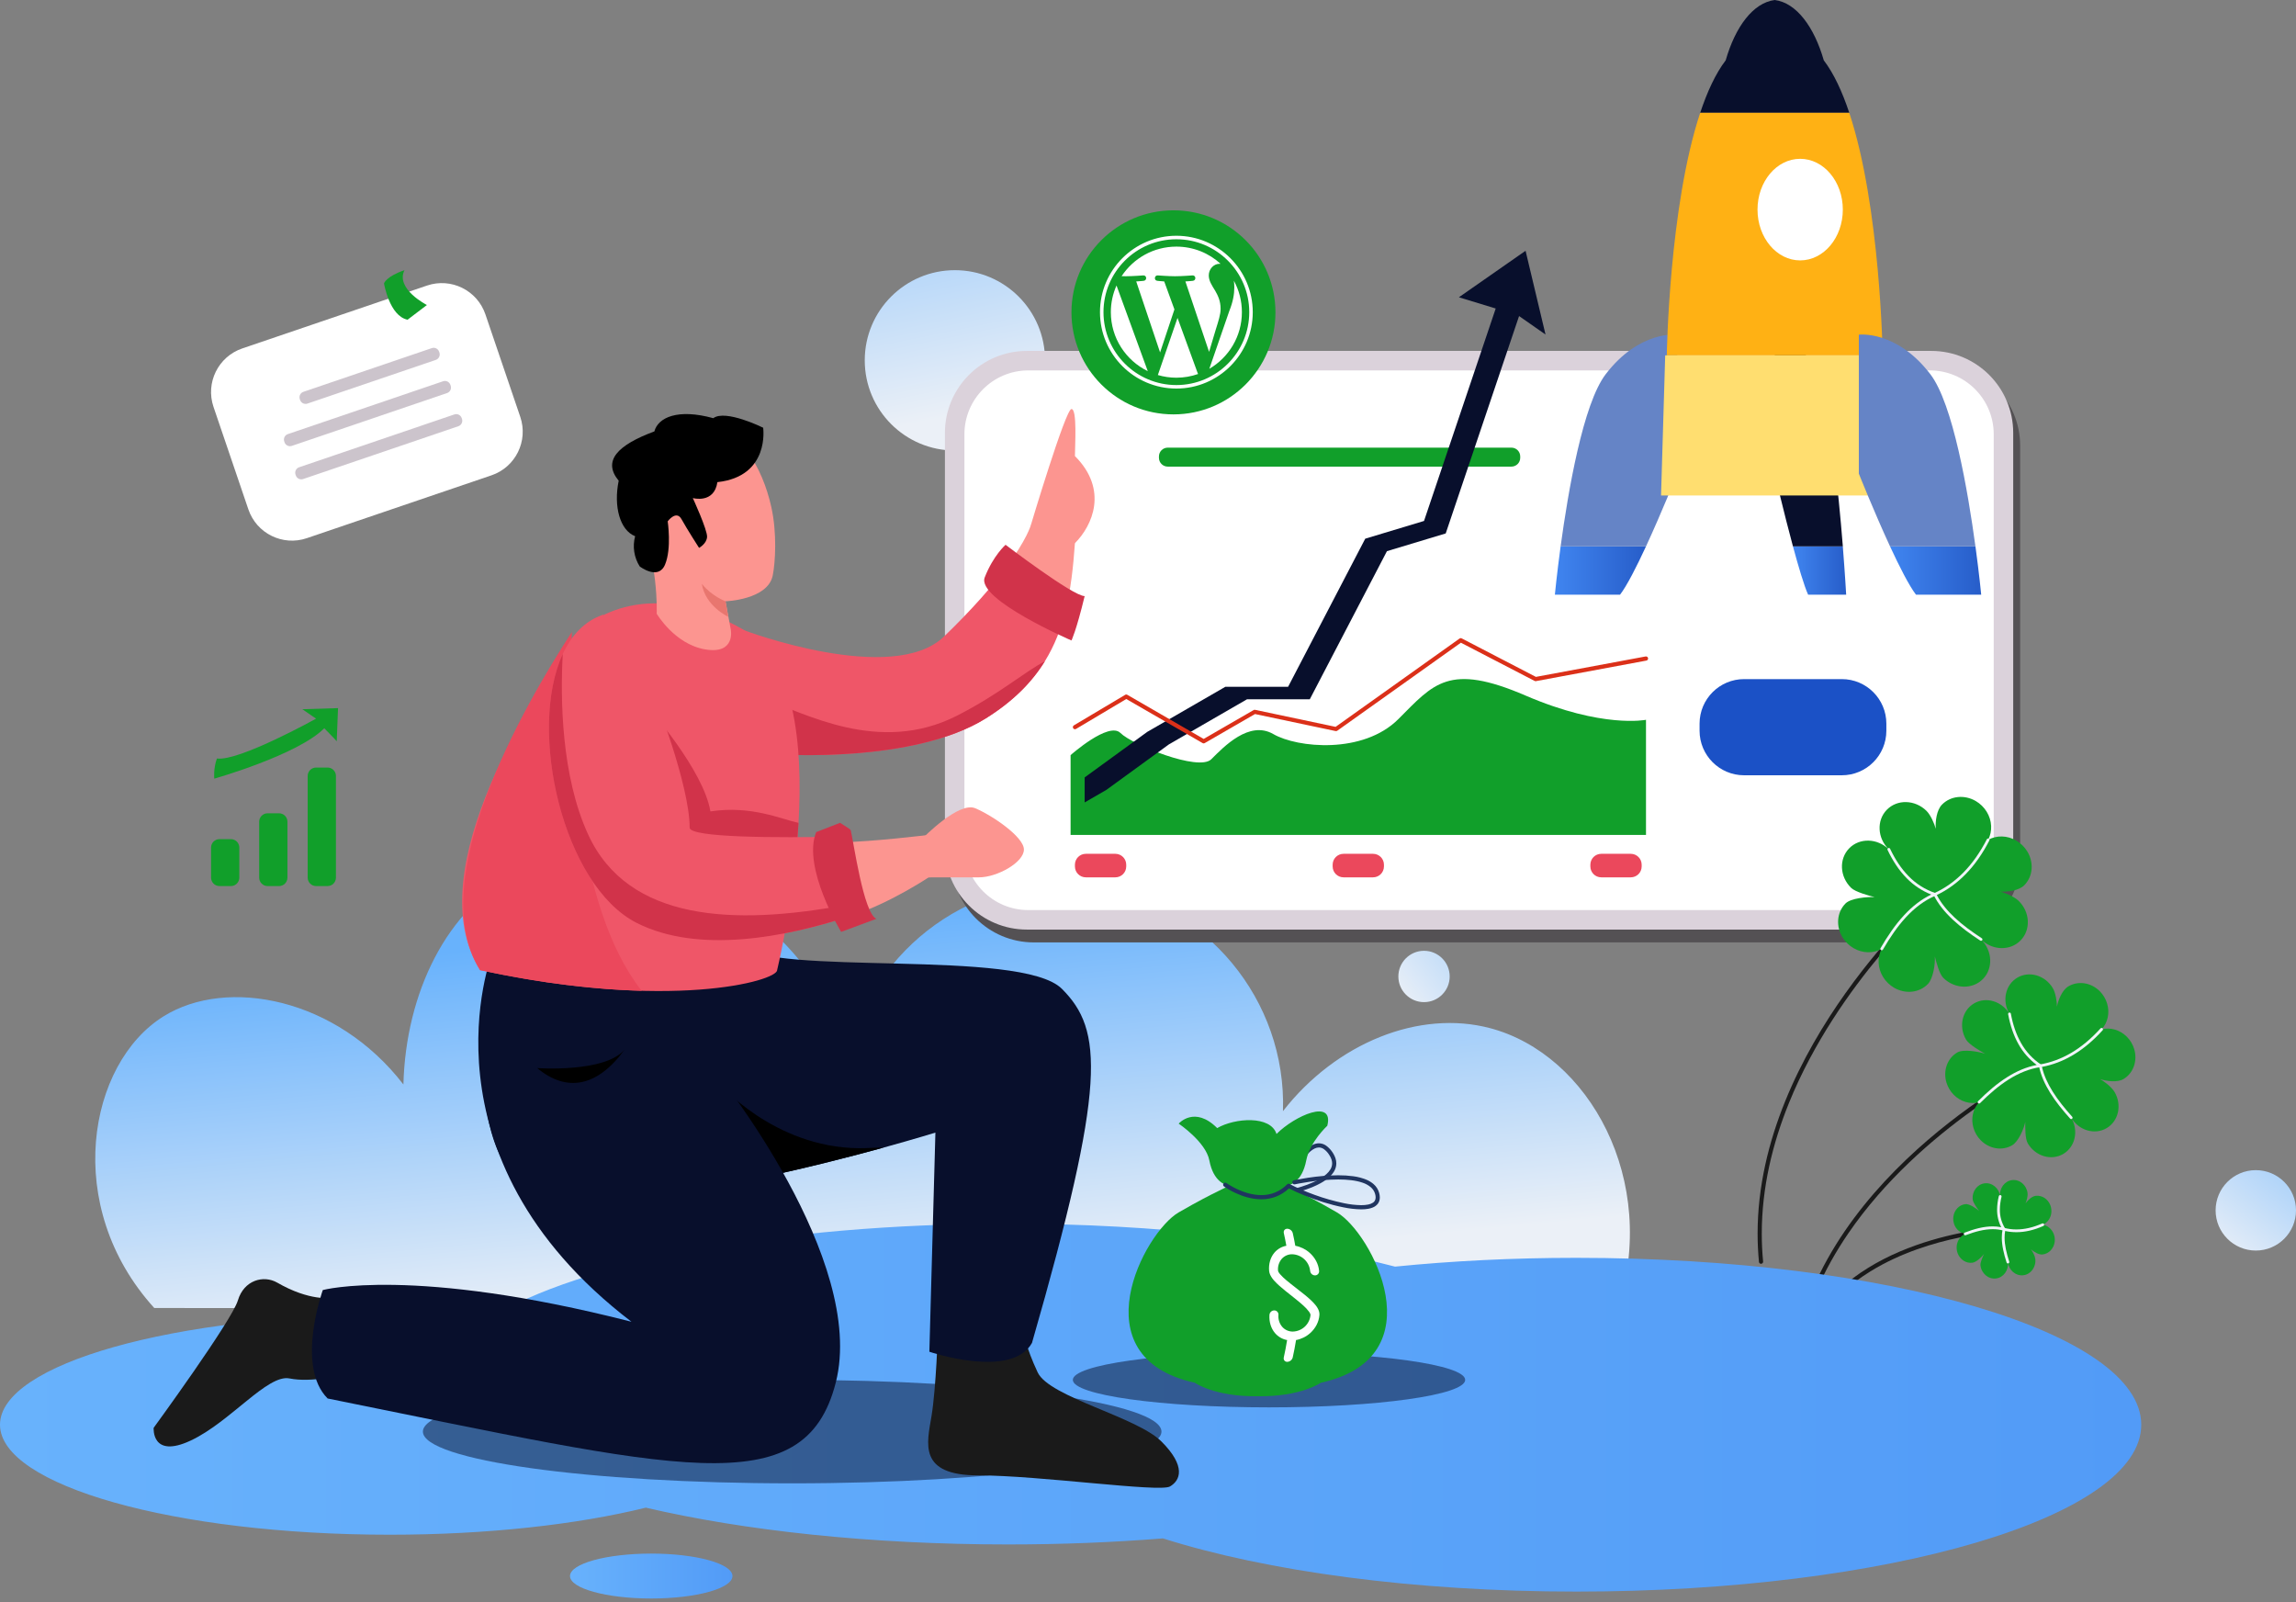
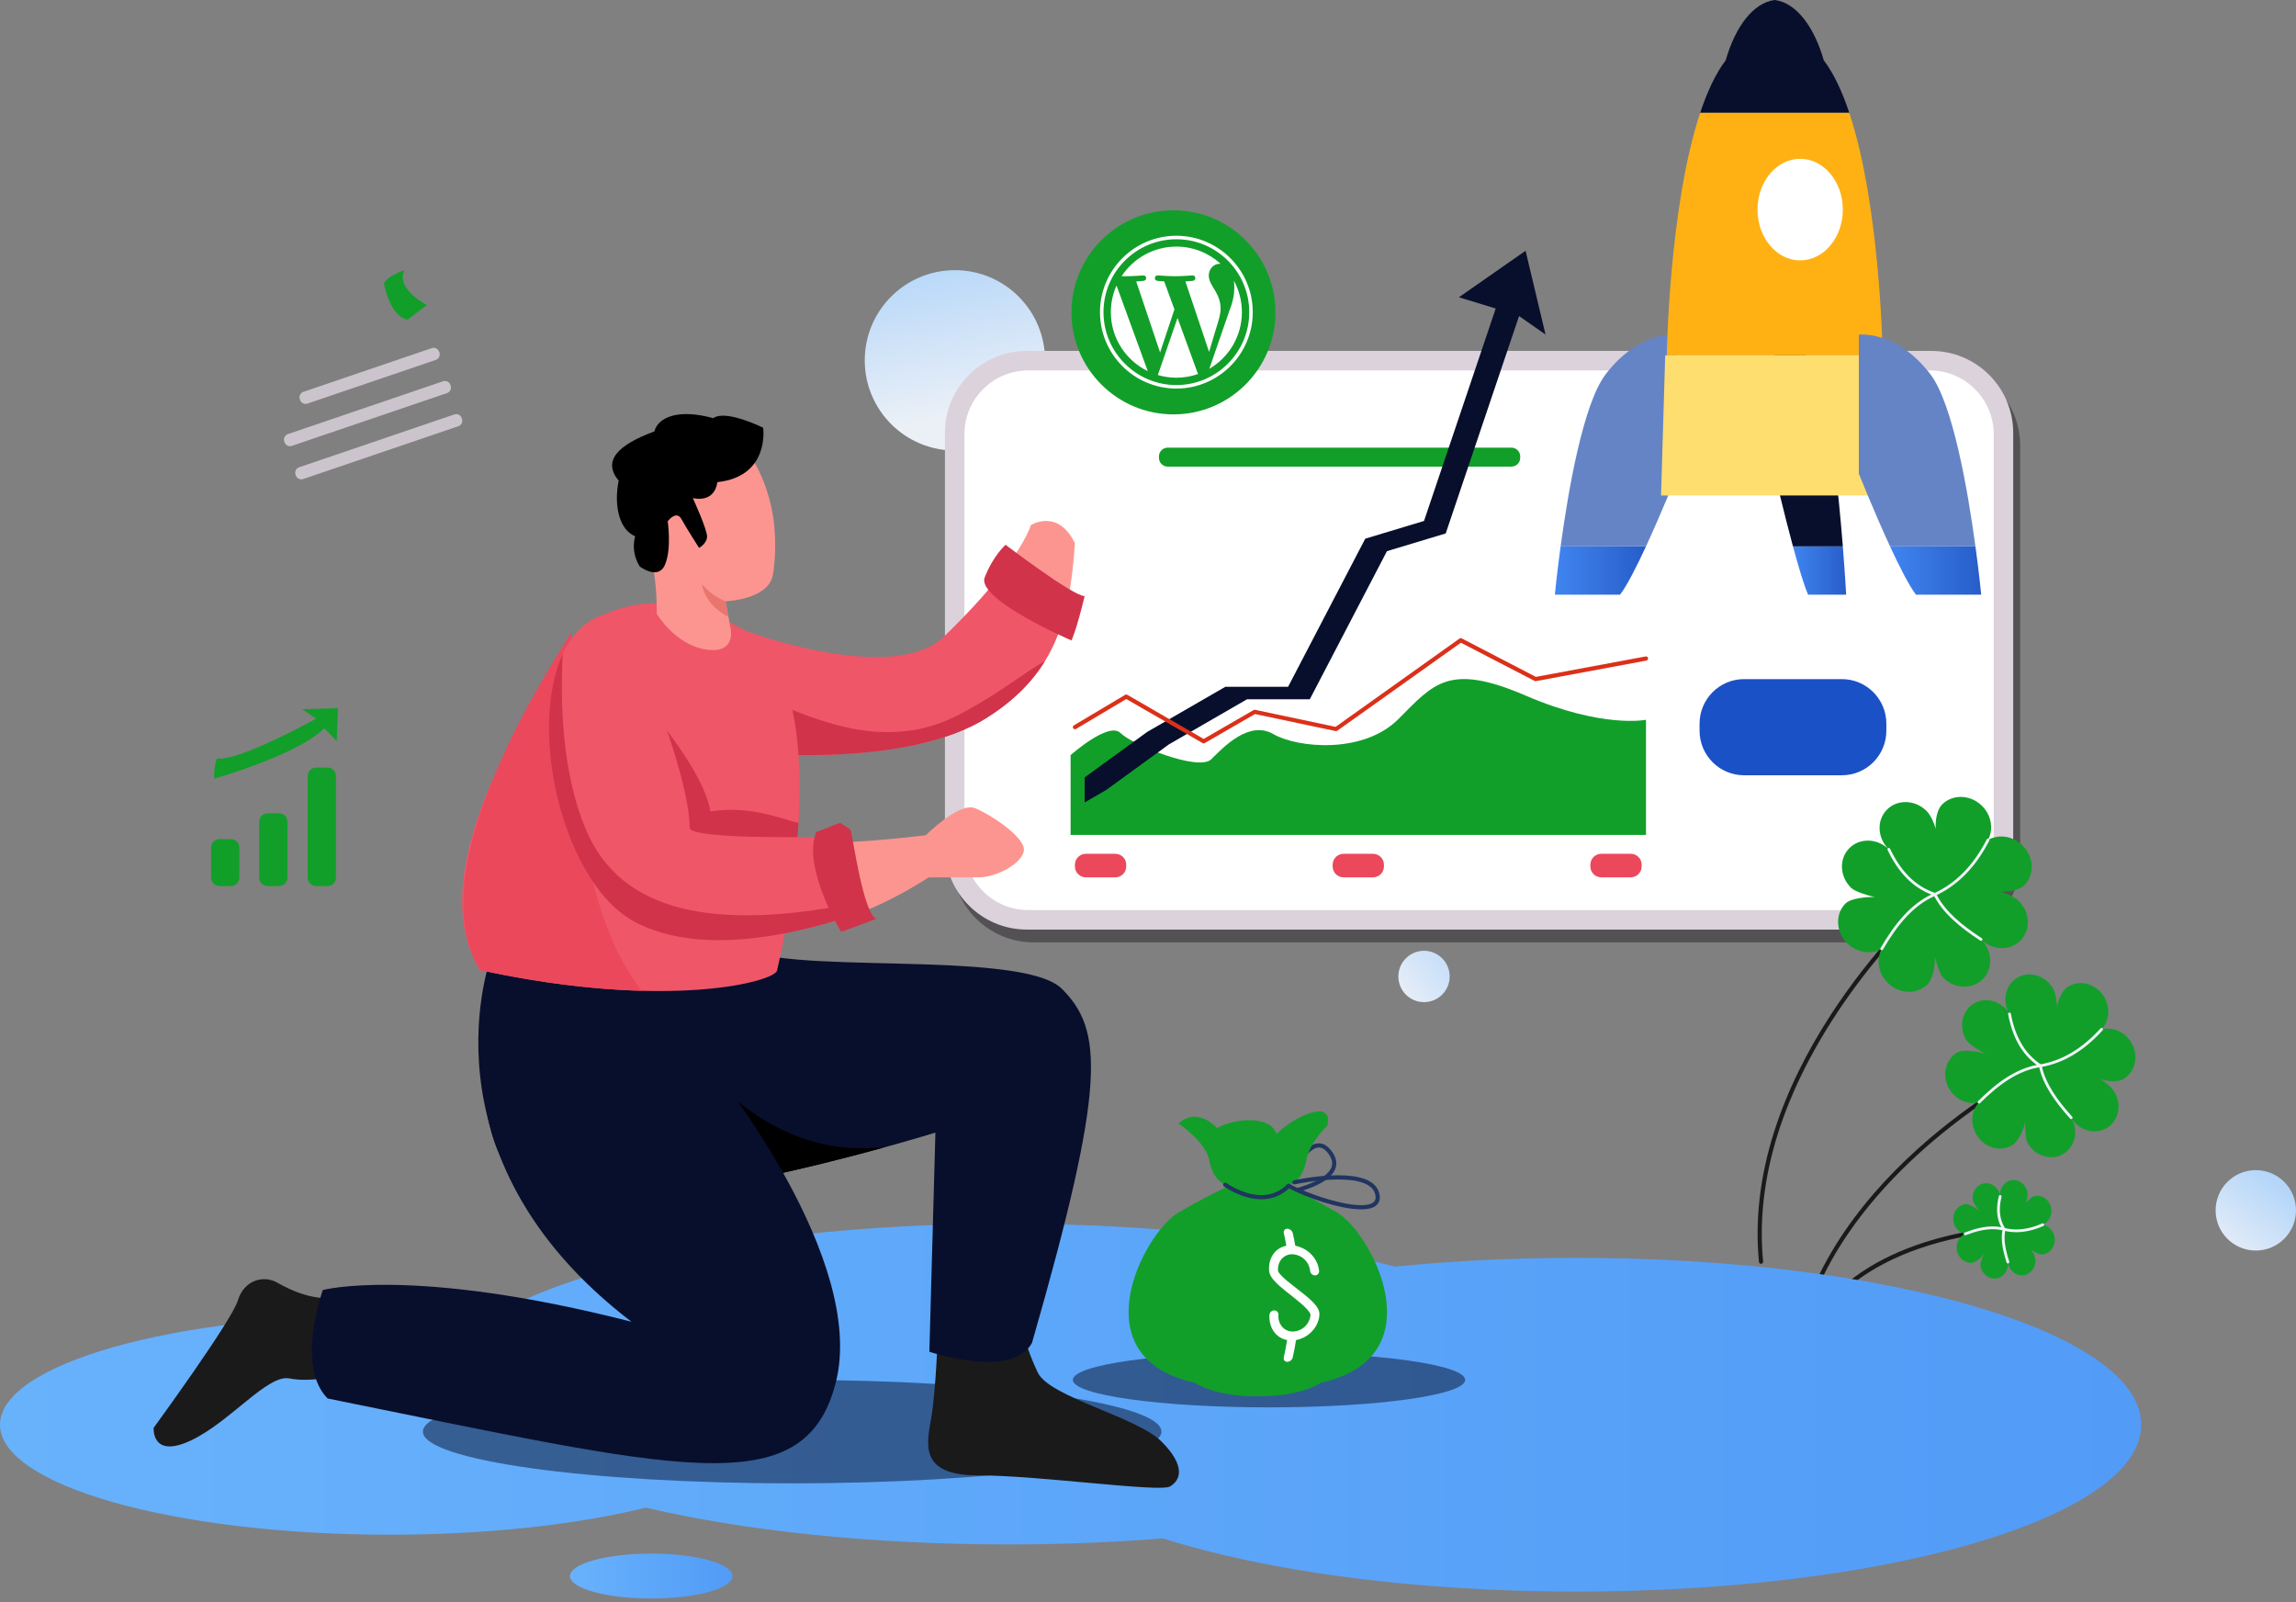
<svg xmlns="http://www.w3.org/2000/svg" width="526" height="367" viewBox="0 0 526 367" fill="none">
  <rect x="0" y="0" width="526" height="367" fill="#808080" stroke="none" />
  <path d="M467.853 243.904C467.825 243.848 467.786 243.798 467.739 243.757C467.692 243.715 467.637 243.684 467.578 243.663C467.518 243.643 467.456 243.635 467.393 243.639C467.331 243.643 467.269 243.659 467.213 243.687C467.191 243.7 454.871 249.765 441.664 261.109C435.06 266.785 428.238 273.775 422.618 281.999C416.998 290.222 412.593 299.678 410.841 310.266C410.82 310.391 410.85 310.52 410.924 310.622C410.998 310.725 411.109 310.795 411.234 310.815C411.359 310.836 411.487 310.806 411.59 310.732C411.693 310.658 411.763 310.546 411.783 310.421C413.508 299.999 417.85 290.671 423.411 282.537C431.744 270.335 442.806 260.828 451.787 254.378C456.276 251.153 460.244 248.693 463.087 247.04C464.508 246.21 465.649 245.589 466.434 245.171C466.826 244.962 467.126 244.806 467.332 244.701L467.565 244.584C467.583 244.573 467.603 244.564 467.623 244.555L467.641 244.546C467.754 244.489 467.84 244.389 467.879 244.269C467.919 244.149 467.909 244.018 467.853 243.904Z" fill="#1A1A1A" />
  <path d="M482.633 258.39C479.895 260.022 476.245 258.944 474.487 255.99C476.245 258.948 475.446 262.668 472.706 264.297C469.965 265.927 466.316 264.851 464.557 261.898C463.919 260.824 463.971 258.116 463.978 256.975C463.675 258.536 462.415 261.467 461.002 262.308C458.69 263.685 455.734 263.151 453.792 261.193C453.013 260.405 452.439 259.439 452.118 258.379C451.479 256.251 451.964 253.986 453.389 252.467C451.373 252.993 449.154 252.34 447.59 250.763C446.811 249.975 446.236 249.008 445.917 247.947C445.122 245.307 446.063 242.456 448.375 241.079C449.791 240.236 453.266 240.874 454.783 241.356C453.779 240.82 451.074 239.23 450.433 238.153C448.674 235.198 449.473 231.479 452.215 229.847C454.957 228.214 458.604 229.293 460.362 232.249C458.604 229.29 459.4 225.57 462.141 223.942C464.882 222.314 468.532 223.388 470.292 226.341C470.931 227.418 471.238 229.442 471.233 230.58C471.536 229.019 472.432 226.773 473.846 225.931C476.159 224.557 479.115 225.09 481.057 227.047C481.835 227.835 482.409 228.801 482.729 229.862C483.37 231.99 482.882 234.255 481.461 235.773C483.474 235.247 485.697 235.901 487.259 237.479C488.039 238.266 488.614 239.233 488.933 240.294C489.725 242.934 488.786 245.786 486.473 247.161C485.057 248.005 482.633 247.648 481.116 247.172C482.121 247.71 483.777 249.017 484.415 250.091C486.174 253.039 485.378 256.759 482.633 258.39Z" fill="#119F2A" />
  <path d="M467.601 243.845C465.699 242.582 464.125 240.887 463.006 238.897C461.884 236.932 461.136 234.669 460.675 232.177C460.657 232.096 460.609 232.026 460.54 231.98C460.471 231.934 460.387 231.917 460.306 231.932C460.225 231.947 460.153 231.994 460.105 232.061C460.057 232.128 460.037 232.211 460.05 232.293C460.52 234.838 461.287 237.17 462.453 239.215C463.491 241.06 464.906 242.666 466.605 243.929C464.22 244.389 461.985 245.366 459.864 246.698C457.511 248.177 455.296 250.093 453.158 252.236C453.102 252.296 453.072 252.376 453.073 252.458C453.075 252.54 453.108 252.619 453.167 252.677C453.225 252.735 453.303 252.768 453.385 252.77C453.467 252.772 453.547 252.742 453.607 252.686C455.729 250.564 457.911 248.679 460.203 247.237C462.495 245.794 464.894 244.793 467.463 244.424C467.527 244.414 467.587 244.386 467.634 244.342C467.682 244.299 467.715 244.242 467.729 244.179C467.743 244.116 467.738 244.05 467.714 243.99C467.69 243.93 467.649 243.879 467.595 243.843L467.601 243.845Z" fill="#F1F5F9" />
  <path d="M481.674 235.527C481.611 235.471 481.529 235.441 481.444 235.446C481.36 235.45 481.281 235.487 481.224 235.549C476.933 240.297 472.304 242.955 467.371 243.802C467.328 243.809 467.288 243.826 467.252 243.849C467.216 243.873 467.185 243.904 467.162 243.94C467.138 243.976 467.121 244.016 467.113 244.057C467.104 244.099 467.104 244.142 467.112 244.184C467.538 246.308 468.462 248.355 469.707 250.35C470.953 252.345 472.523 254.291 474.25 256.209C474.278 256.243 474.311 256.27 474.35 256.29C474.388 256.31 474.43 256.322 474.473 256.325C474.516 256.328 474.559 256.322 474.6 256.308C474.64 256.294 474.678 256.272 474.71 256.243C474.742 256.215 474.767 256.18 474.785 256.14C474.803 256.101 474.813 256.059 474.815 256.016C474.816 255.973 474.808 255.93 474.792 255.89C474.777 255.85 474.753 255.814 474.722 255.783C473.01 253.881 471.465 251.962 470.247 250.013C469.094 248.166 468.237 246.291 467.805 244.375C472.773 243.443 477.423 240.706 481.696 235.983C481.725 235.951 481.747 235.915 481.762 235.875C481.776 235.835 481.783 235.793 481.78 235.75C481.778 235.708 481.768 235.666 481.75 235.628C481.731 235.59 481.706 235.555 481.674 235.527Z" fill="#F1F5F9" />
  <path d="M459.09 281.086C459.064 281.086 451.51 281.374 442.318 284.12C437.721 285.493 432.714 287.481 428.034 290.365C423.354 293.249 418.999 297.031 415.732 301.991C415.698 302.044 415.674 302.102 415.662 302.164C415.65 302.226 415.65 302.289 415.663 302.35C415.676 302.412 415.7 302.47 415.735 302.522C415.771 302.574 415.816 302.619 415.868 302.653C415.92 302.688 415.979 302.712 416.041 302.723C416.102 302.735 416.165 302.735 416.227 302.722C416.288 302.71 416.347 302.685 416.399 302.65C416.451 302.615 416.495 302.57 416.53 302.517C419.706 297.704 423.948 294.014 428.535 291.187C435.416 286.947 443.069 284.655 449.005 283.434C451.971 282.822 454.507 282.476 456.298 282.284C457.194 282.187 457.903 282.129 458.387 282.094C458.629 282.078 458.815 282.066 458.941 282.06L459.079 282.053H459.125C459.189 282.053 459.253 282.04 459.312 282.015C459.371 281.99 459.425 281.953 459.469 281.906C459.514 281.86 459.549 281.805 459.571 281.745C459.594 281.685 459.605 281.621 459.603 281.557C459.6 281.493 459.585 281.43 459.557 281.372C459.53 281.313 459.491 281.261 459.443 281.219C459.395 281.176 459.339 281.143 459.278 281.123C459.217 281.102 459.153 281.094 459.089 281.099L459.09 281.086Z" fill="#1A1A1A" />
  <path d="M463.528 292.096C461.796 292.3 460.206 290.949 459.993 289.079C460.212 290.949 458.984 292.631 457.251 292.835C455.518 293.038 453.929 291.689 453.713 289.818C453.632 289.138 454.266 287.797 454.52 287.228C454.02 287.941 452.738 289.126 451.844 289.23C450.382 289.403 449.023 288.477 448.489 287.066C448.275 286.498 448.203 285.887 448.28 285.285C448.435 284.078 449.182 283.055 450.233 282.613C449.662 282.507 449.129 282.253 448.687 281.877C448.245 281.5 447.909 281.014 447.713 280.468C447.5 279.9 447.428 279.289 447.504 278.687C447.697 277.189 448.801 275.974 450.265 275.802C451.16 275.695 452.756 276.789 453.405 277.366C453.025 276.874 452.021 275.475 451.946 274.796C451.725 272.925 452.953 271.243 454.687 271.038C456.422 270.833 458.009 272.186 458.225 274.056C458.005 272.186 459.232 270.502 460.966 270.299C462.7 270.095 464.288 271.445 464.504 273.316C464.584 273.997 464.287 275.077 464.029 275.646C464.53 274.931 465.477 274.009 466.371 273.904C467.834 273.732 469.192 274.657 469.727 276.069C469.833 276.352 469.905 276.646 469.94 276.946C469.977 277.246 469.977 277.549 469.94 277.85C469.786 279.055 469.039 280.08 467.99 280.522C469.112 280.707 470.077 281.531 470.507 282.667C470.721 283.235 470.793 283.846 470.716 284.448C470.524 285.944 469.419 287.161 467.956 287.333C467.061 287.438 465.928 286.72 465.276 286.144C465.658 286.637 466.196 287.66 466.274 288.34C466.49 290.209 465.264 291.892 463.528 292.096Z" fill="#119F2A" />
  <path d="M459.377 281.396C458.558 280.093 458.136 278.58 458.16 277.041C458.17 276.061 458.296 275.085 458.534 274.134C458.546 274.092 458.549 274.049 458.543 274.007C458.538 273.964 458.524 273.923 458.502 273.886C458.48 273.849 458.452 273.817 458.417 273.791C458.383 273.766 458.343 273.747 458.302 273.737C458.26 273.728 458.217 273.726 458.174 273.733C458.132 273.74 458.092 273.756 458.056 273.779C458.02 273.802 457.988 273.833 457.964 273.868C457.94 273.903 457.924 273.943 457.915 273.986C457.665 274.986 457.533 276.013 457.523 277.045C457.506 278.451 457.83 279.839 458.467 281.092C457.826 280.966 457.175 280.904 456.521 280.906C454.432 280.906 452.287 281.489 450.118 282.32C450.077 282.334 450.04 282.356 450.008 282.384C449.976 282.413 449.95 282.447 449.932 282.486C449.914 282.525 449.904 282.567 449.902 282.61C449.901 282.653 449.908 282.696 449.923 282.736C449.938 282.776 449.962 282.812 449.992 282.843C450.022 282.874 450.057 282.898 450.097 282.915C450.136 282.932 450.179 282.94 450.222 282.94C450.264 282.94 450.307 282.931 450.346 282.914C452.477 282.097 454.553 281.542 456.521 281.543C457.366 281.538 458.207 281.651 459.021 281.877C459.083 281.894 459.149 281.893 459.21 281.872C459.271 281.851 459.324 281.813 459.363 281.761C459.401 281.709 459.423 281.647 459.426 281.583C459.428 281.519 459.411 281.455 459.377 281.401V281.396Z" fill="#F1F5F9" />
  <path d="M468.277 280.394C468.243 280.318 468.181 280.258 468.103 280.228C468.025 280.197 467.939 280.199 467.862 280.232C465.757 281.161 463.788 281.601 461.94 281.601C461.014 281.603 460.091 281.488 459.193 281.259C459.152 281.249 459.109 281.247 459.067 281.254C459.024 281.26 458.984 281.275 458.948 281.297C458.912 281.32 458.882 281.349 458.858 281.384C458.834 281.419 458.818 281.458 458.809 281.499C458.667 282.145 458.598 282.806 458.602 283.467C458.602 285.284 459.063 287.205 459.699 289.178C459.712 289.218 459.733 289.255 459.76 289.287C459.787 289.319 459.82 289.345 459.858 289.364C459.895 289.383 459.936 289.394 459.977 289.398C460.019 289.401 460.061 289.396 460.101 289.383C460.141 289.37 460.177 289.35 460.209 289.323C460.241 289.295 460.267 289.262 460.286 289.225C460.305 289.188 460.317 289.147 460.32 289.105C460.324 289.064 460.319 289.022 460.306 288.982C459.677 287.044 459.237 285.175 459.238 283.467C459.237 282.961 459.281 282.455 459.369 281.956C460.215 282.143 461.079 282.235 461.946 282.233C463.896 282.233 465.96 281.767 468.124 280.808C468.198 280.772 468.255 280.709 468.284 280.632C468.313 280.555 468.31 280.47 468.277 280.394Z" fill="#F1F5F9" />
  <path d="M218.761 103.192C230.167 103.192 239.413 93.945 239.413 82.538C239.413 71.131 230.167 61.883 218.761 61.883C207.356 61.883 198.11 71.131 198.11 82.538C198.11 93.945 207.356 103.192 218.761 103.192Z" fill="url(#paint0_linear_10_3248)" />
-   <path d="M35.339 299.595C14.173 276.266 20.171 243.565 37.464 232.794C51.998 223.741 77.128 228.544 92.418 248.401C92.96 227.371 102.439 208.036 118.199 200.222C141.797 188.523 179.667 202.555 194.866 239.579C201.58 214.925 225.982 199.069 251.177 202.937C276.27 206.789 294.764 229.072 293.919 254.508C306.149 238.83 325.171 231.197 341.412 235.508C364.005 241.507 380.17 270.349 370.586 299.972L35.339 299.595Z" fill="url(#paint1_linear_10_3248)" />
  <path d="M462.808 197.08V102.096C462.808 91.725 454.402 83.317 444.033 83.317L236.843 83.317C226.474 83.317 218.068 91.725 218.068 102.096V197.08C218.068 207.451 226.474 215.858 236.843 215.858H444.033C454.402 215.858 462.808 207.451 462.808 197.08Z" fill="#545154" />
  <path d="M461.216 194.141V99.157C461.216 88.786 452.81 80.378 442.441 80.378L235.251 80.378C224.882 80.378 216.476 88.786 216.476 99.157V194.141C216.476 204.512 224.882 212.919 235.251 212.919H442.441C452.81 212.919 461.216 204.512 461.216 194.141Z" fill="#DBD2DB" />
  <path d="M442.114 84.843H235.578C227.495 84.843 220.941 91.397 220.941 99.482V193.812C220.941 201.897 227.495 208.452 235.578 208.452H442.114C450.198 208.452 456.751 201.897 456.751 193.812V99.482C456.751 91.397 450.198 84.843 442.114 84.843Z" fill="white" />
  <path d="M443.638 204.542C443.597 204.495 443.547 204.456 443.491 204.428C443.434 204.4 443.373 204.384 443.311 204.379C443.248 204.375 443.185 204.383 443.126 204.403C443.066 204.423 443.011 204.455 442.964 204.496C442.946 204.513 432.887 213.304 422.817 227.447C417.782 234.521 412.745 242.931 408.963 252.258C405.182 261.585 402.656 271.83 402.656 282.562C402.656 284.702 402.759 286.861 402.967 289.039C402.979 289.165 403.041 289.281 403.139 289.361C403.237 289.442 403.363 289.48 403.489 289.468C403.615 289.455 403.731 289.394 403.811 289.296C403.892 289.198 403.93 289.072 403.918 288.946C403.71 286.803 403.608 284.675 403.611 282.562C403.611 271.981 406.102 261.856 409.848 252.618C415.467 238.76 423.906 226.899 430.942 218.511C434.459 214.316 437.625 210.989 439.911 208.712C441.054 207.574 441.976 206.699 442.611 206.108C442.93 205.813 443.176 205.588 443.342 205.439L443.53 205.27L443.577 205.229L443.593 205.215C443.64 205.174 443.679 205.124 443.706 205.067C443.734 205.011 443.751 204.95 443.755 204.888C443.759 204.825 443.751 204.762 443.731 204.703C443.711 204.644 443.68 204.589 443.638 204.542Z" fill="#1A1A1A" />
  <path d="M462.904 215.403C460.527 217.841 456.464 217.737 453.836 215.168C456.466 217.737 456.665 221.795 454.286 224.233C451.906 226.671 447.844 226.566 445.214 223.999C444.26 223.064 443.568 220.261 443.26 219.076C443.378 220.772 442.885 224.143 441.657 225.4C439.652 227.457 436.453 227.72 433.906 226.231C432.885 225.632 432.026 224.792 431.405 223.786C430.159 221.766 430.036 219.295 431.088 217.336C429.15 218.432 426.682 218.37 424.633 217.172C424.125 216.873 423.655 216.515 423.233 216.103C422.81 215.691 422.438 215.229 422.126 214.727C420.578 212.22 420.765 209.019 422.772 206.962C424 205.702 427.763 205.404 429.46 205.478C428.276 205.201 425.047 204.305 424.089 203.371C421.459 200.804 421.259 196.745 423.64 194.305C426.021 191.866 430.081 191.973 432.71 194.542C430.08 191.973 429.879 187.913 432.259 185.477C434.638 183.04 438.701 183.144 441.329 185.711C442.287 186.645 443.161 188.65 443.469 189.827C443.352 188.131 443.658 185.567 444.885 184.308C446.895 182.252 450.092 181.989 452.637 183.478C453.658 184.076 454.516 184.916 455.138 185.923C456.384 187.942 456.506 190.414 455.457 192.374C457.395 191.276 459.863 191.34 461.911 192.537C462.419 192.836 462.889 193.195 463.311 193.606C463.735 194.018 464.107 194.48 464.418 194.982C465.963 197.49 465.779 200.69 463.77 202.746C462.541 204.008 459.942 204.307 458.246 204.233C459.431 204.51 461.499 205.404 462.454 206.339C465.084 208.906 465.288 212.972 462.904 215.403Z" fill="#119F2A" />
  <path d="M443.38 204.554C441.066 203.774 438.971 202.455 437.267 200.707C435.566 198.986 434.171 196.853 433.008 194.406C432.971 194.33 432.906 194.271 432.826 194.243C432.746 194.215 432.658 194.22 432.581 194.257C432.505 194.294 432.446 194.359 432.418 194.439C432.39 194.519 432.395 194.607 432.432 194.683C433.618 197.175 435.05 199.372 436.814 201.157C438.405 202.787 440.323 204.061 442.441 204.895C440.088 206.026 438.041 207.655 436.212 209.63C434.197 211.801 432.44 214.385 430.814 217.186C430.793 217.222 430.779 217.262 430.774 217.304C430.768 217.346 430.771 217.388 430.782 217.428C430.793 217.469 430.812 217.507 430.838 217.54C430.863 217.573 430.895 217.601 430.931 217.622C430.968 217.643 431.008 217.657 431.049 217.662C431.091 217.667 431.133 217.664 431.174 217.654C431.214 217.643 431.252 217.624 431.285 217.598C431.319 217.573 431.347 217.541 431.367 217.504C432.973 214.736 434.706 212.184 436.676 210.063C438.646 207.942 440.849 206.245 443.402 205.155C443.461 205.13 443.511 205.087 443.546 205.033C443.58 204.978 443.597 204.915 443.595 204.851C443.592 204.786 443.57 204.724 443.532 204.673C443.494 204.621 443.441 204.582 443.38 204.561V204.554Z" fill="#F1F5F9" />
  <path d="M455.746 192.518C455.781 192.443 455.786 192.358 455.76 192.279C455.733 192.201 455.677 192.136 455.604 192.098C455.53 192.061 455.445 192.053 455.366 192.077C455.287 192.101 455.22 192.155 455.18 192.227C452.05 198.319 448.007 202.334 443.144 204.567C443.105 204.584 443.07 204.61 443.042 204.641C443.013 204.673 442.991 204.709 442.976 204.75C442.962 204.79 442.956 204.833 442.959 204.875C442.962 204.918 442.973 204.959 442.992 204.997C444.015 207.074 445.53 208.926 447.363 210.64C449.196 212.354 451.351 213.93 453.661 215.435C453.696 215.46 453.736 215.477 453.778 215.486C453.82 215.496 453.863 215.496 453.905 215.488C453.948 215.48 453.988 215.464 454.023 215.44C454.059 215.416 454.09 215.385 454.113 215.349C454.136 215.313 454.152 215.273 454.16 215.231C454.167 215.188 454.166 215.145 454.156 215.103C454.147 215.061 454.129 215.022 454.103 214.987C454.078 214.953 454.046 214.924 454.009 214.902C451.717 213.409 449.593 211.856 447.798 210.175C446.091 208.579 444.686 206.872 443.71 205.003C448.585 202.677 452.636 198.574 455.746 192.518Z" fill="#F1F5F9" />
  <path d="M346.26 102.532H267.522C266.41 102.532 265.508 103.434 265.508 104.546V104.863C265.508 105.976 266.41 106.878 267.522 106.878H346.26C347.372 106.878 348.274 105.976 348.274 104.863V104.546C348.274 103.434 347.372 102.532 346.26 102.532Z" fill="#119F2A" />
  <path d="M361.139 288.107C346.604 288.107 332.635 288.814 319.595 290.119C296.35 284.027 265.195 280.289 230.94 280.289C178.042 280.289 132.512 289.188 112.137 301.969C104.845 301.427 97.188 301.139 89.298 301.139C39.979 301.139 0 312.416 0 326.329C0 340.241 39.979 351.526 89.298 351.526C111.75 351.526 132.265 349.187 147.956 345.327C170.487 350.588 199.406 353.755 230.944 353.755C243.241 353.755 255.14 353.273 266.419 352.37C290.043 359.864 323.74 364.553 361.143 364.553C432.612 364.553 490.55 347.442 490.55 326.333C490.55 305.224 432.606 288.107 361.139 288.107Z" fill="url(#paint2_linear_10_3248)" />
  <g style="mix-blend-mode:multiply" opacity="0.5">
    <path d="M181.484 339.759C228.208 339.759 266.085 334.454 266.085 327.91C266.085 321.365 228.208 316.06 181.484 316.06C134.76 316.06 96.883 321.365 96.883 327.91C96.883 334.454 134.76 339.759 181.484 339.759Z" fill="#080F2C" />
  </g>
  <g style="mix-blend-mode:multiply" opacity="0.5">
    <path d="M290.722 322.357C315.543 322.357 335.665 319.538 335.665 316.062C335.665 312.585 315.543 309.766 290.722 309.766C265.9 309.766 245.779 312.585 245.779 316.062C245.779 319.538 265.9 322.357 290.722 322.357Z" fill="#080F2C" />
  </g>
-   <path d="M97.816 65.41L55.505 79.808C49.988 81.685 47.037 87.68 48.914 93.198L56.901 116.677C58.778 122.195 64.773 125.147 70.29 123.269L112.6 108.871C118.117 106.994 121.068 100.999 119.191 95.481L111.204 72.002C109.327 66.484 103.333 63.533 97.816 65.41Z" fill="white" />
  <path d="M87.974 64.912C87.974 64.912 89.21 72.404 93.373 73.229L97.802 69.862C97.802 69.862 90.545 66.182 92.659 61.886C88.435 63.326 87.974 64.912 87.974 64.912Z" fill="#119F2A" />
  <path d="M98.925 79.735L69.509 89.745C68.819 89.98 68.45 90.73 68.684 91.421L68.751 91.617C68.986 92.308 69.736 92.677 70.427 92.442L99.843 82.433C100.533 82.198 100.902 81.447 100.667 80.757L100.6 80.56C100.366 79.87 99.615 79.5 98.925 79.735Z" fill="#CCC4CC" />
  <path d="M101.508 87.329L65.942 99.432C65.252 99.667 64.883 100.417 65.118 101.107L65.184 101.304C65.419 101.995 66.169 102.364 66.86 102.129L102.426 90.026C103.116 89.791 103.485 89.041 103.25 88.351L103.184 88.154C102.949 87.463 102.198 87.094 101.508 87.329Z" fill="#CCC4CC" />
  <path d="M104.092 94.925L68.527 107.027C67.836 107.262 67.467 108.013 67.702 108.703L67.769 108.9C68.004 109.59 68.754 109.96 69.444 109.725L105.01 97.622C105.701 97.387 106.07 96.637 105.835 95.946L105.768 95.75C105.533 95.059 104.783 94.69 104.092 94.925Z" fill="#CCC4CC" />
  <path d="M149.194 366.136C159.472 366.136 167.804 363.833 167.804 360.992C167.804 358.152 159.472 355.849 149.194 355.849C138.917 355.849 130.585 358.152 130.585 360.992C130.585 363.833 138.917 366.136 149.194 366.136Z" fill="url(#paint3_linear_10_3248)" />
  <path d="M516.792 286.439C521.877 286.439 526 282.315 526 277.229C526 272.143 521.877 268.02 516.792 268.02C511.707 268.02 507.584 272.143 507.584 277.229C507.584 282.315 511.707 286.439 516.792 286.439Z" fill="url(#paint4_linear_10_3248)" />
  <path d="M326.235 229.539C329.482 229.539 332.114 226.907 332.114 223.66C332.114 220.412 329.482 217.78 326.235 217.78C322.988 217.78 320.356 220.412 320.356 223.66C320.356 226.907 322.988 229.539 326.235 229.539Z" fill="url(#paint5_linear_10_3248)" />
  <path d="M410.758 125.152C412.013 129.797 413.302 134.139 414.225 136.206H422.946C422.946 136.206 422.69 131.619 422.178 125.152H410.758Z" fill="url(#paint6_linear_10_3248)" />
  <path d="M416.156 85.73C411.607 75.542 406.583 76.659 406.583 76.659V108.479C406.583 108.479 408.623 117.257 410.757 125.152H422.183C421.171 112.449 419.169 92.482 416.156 85.73Z" fill="#080F2C" />
  <path d="M357.528 125.152C356.649 131.619 356.212 136.206 356.212 136.206H371.15C372.731 134.139 374.938 129.797 377.087 125.152H357.528Z" fill="url(#paint7_linear_10_3248)" />
  <path d="M384.24 108.479V76.659C384.24 76.659 375.633 75.542 367.843 85.73C362.681 92.482 359.26 112.45 357.529 125.152H377.088C380.744 117.257 384.24 108.479 384.24 108.479Z" fill="#6584C6" />
  <path d="M417.817 13.813C415.622 6.172 411.56 0.642 406.583 0C401.599 0.642 397.542 6.172 395.347 13.813C393.023 16.858 391.1 21.045 389.505 25.842H423.658C422.064 21.045 420.141 16.863 417.817 13.813Z" fill="#080F2C" />
  <path d="M389.505 25.842C382.345 47.394 381.855 81.401 381.855 81.401H431.309C431.309 81.401 430.819 47.394 423.658 25.842H389.505Z" fill="#FFB114" />
  <path d="M433.306 113.494H380.536L381.488 81.401H432.354L433.306 113.494Z" fill="#FFDE70" />
  <path d="M432.998 125.152C435.149 129.797 437.355 134.139 438.936 136.206H453.881C453.881 136.206 453.444 131.619 452.565 125.152H432.998Z" fill="url(#paint8_linear_10_3248)" />
  <path d="M442.243 85.73C434.454 75.542 425.847 76.659 425.847 76.659V108.479C425.847 108.479 429.344 117.257 432.998 125.152H452.559C450.837 112.449 447.406 92.482 442.243 85.73Z" fill="#6584C6" />
  <path d="M246.259 124.419C242.323 116.367 236.164 120.272 236.164 120.272C236.164 120.272 235.262 123.611 230.303 130.25C234.999 133.395 239.415 136.802 244.116 139.841C245.306 135.044 245.872 129.905 246.259 124.419Z" fill="#FC9590" />
  <path d="M230.303 130.25C227.323 134.24 222.878 139.42 216.282 145.785C204.456 157.197 170.422 144.345 170.422 144.345L176.808 166.521L178.615 172.791C178.615 172.791 209.271 174.876 225.804 164.57C232.09 160.649 236.384 156.287 239.359 151.48C241.601 147.854 243.096 143.975 244.116 139.841C239.416 136.802 235 133.395 230.303 130.25Z" fill="#EF5668" />
  <path d="M239.358 151.48C236.384 156.287 232.09 160.649 225.804 164.57C209.271 174.876 178.615 172.791 178.615 172.791L175.886 160.544C184.088 163.056 201.249 173.032 219.146 163.973C228.815 159.081 234.673 153.903 239.358 151.48Z" fill="#D1334A" />
  <path d="M214.895 304.651C214.895 304.651 214.448 318.08 213.403 324.353C212.358 330.626 210.269 337.937 224.149 337.937C238.028 337.937 265.627 341.863 268.026 340.479C270.425 339.094 271.763 335.851 266.088 330.179C260.412 324.507 240.419 320.029 237.732 314.357C235.045 308.685 234.299 304.655 234.299 304.655L214.895 304.651Z" fill="#1A1A1A" />
  <path d="M236.42 307.598C231.714 315.994 212.912 309.614 212.912 309.614L214.296 259.421C214.296 259.421 209.686 260.854 202.466 262.842C194.679 264.987 183.844 267.779 172.483 270.11C150.13 274.701 125.719 277.521 118.369 270.17C103.82 255.615 114.003 211.054 114.003 211.054C114.003 211.054 154.403 207.762 169.411 216.427C176.797 223.817 233.885 217.1 243.287 226.503C252.689 235.906 253.562 248.067 236.42 307.598Z" fill="#080F2C" />
  <path d="M202.469 262.842C194.681 264.987 183.847 267.779 172.485 270.11C171.655 268.982 171.216 266.417 167.847 261.438C162.923 254.16 162.923 253.602 162.923 253.602L164.601 248.049C164.601 248.049 177.138 262.783 196.724 263.001C198.492 263.026 201.144 262.812 202.469 262.842Z" fill="black" />
  <path d="M75.839 297.262C75.839 297.262 71.005 298.109 63.519 293.791C60.38 291.979 55.881 293.204 54.496 297.864C53.11 302.524 35.201 327.04 35.201 327.04C35.201 327.04 34.64 334.205 43.707 329.948C52.774 325.69 61.287 314.719 66.318 315.731C71.35 316.743 78.295 314.947 78.295 314.947L75.839 297.262Z" fill="#1A1A1A" />
  <path d="M164.264 245.877L112.67 218.673C112.67 218.673 94.868 264.714 144.664 302.747C94.532 289.937 73.953 295.482 73.953 295.482C73.953 295.482 67.673 312.934 75.061 320.323C155.207 336.445 184.306 344.804 191.474 316.667C198.641 288.529 164.264 245.877 164.264 245.877Z" fill="#080F2C" />
  <path d="M182.939 188.481C182.781 191.199 182.558 193.88 182.29 196.458C180.817 210.733 178.035 222.209 178.035 222.209C178.007 224.727 153.296 231.591 109.977 222.209C95.525 199.08 123.236 158.177 131.961 145.534C133.373 143.491 147.164 130.859 170.421 144.288C182.095 151.023 183.97 170.627 182.939 188.481Z" fill="#EF5668" />
  <path d="M182.939 188.481C182.782 191.198 182.559 193.88 182.29 196.458C176.753 195.451 167.097 193.772 164.229 193.772C160.131 193.772 151.156 187.894 151.156 187.894L148.648 162.223C148.648 162.223 161.224 176.461 162.745 185.853C172.192 184.424 179.023 187.663 182.939 188.481Z" fill="#D1334A" />
  <path d="M131 144.771C119.716 162.132 97.118 201.623 109.978 222.203C124.476 225.343 136.887 226.663 146.989 226.935C131.417 207.019 130.25 167.324 131 144.771Z" fill="#EB485C" />
-   <path d="M123.074 244.645C123.074 244.645 138.632 245.765 143.109 240.391C136.841 249.012 129.79 250.242 123.074 244.645Z" fill="black" />
  <path d="M195.972 209.428C195.343 209.641 194.701 209.853 194.045 210.063C180.215 214.529 160.152 218.625 145.874 211.396C128.967 202.835 120.819 167.281 128.923 149.811C130.949 145.435 133.998 142.196 138.186 140.792L149.827 159.114C149.827 159.114 157.994 179.713 157.994 189.572C157.994 191.898 178.233 191.912 192.429 191.633C192.825 197.605 193.704 203.858 195.972 209.428Z" fill="#EF5668" />
  <path d="M212.636 191.246C212.636 191.246 200.117 192.788 192.448 192.938C192.839 198.906 193.703 203.861 195.97 209.428C204.226 206.631 212.764 200.952 212.764 200.952C212.764 200.952 218.457 201.545 212.636 191.246Z" fill="#FC9590" />
  <path d="M150.444 140.565C150.444 140.565 154.527 147.547 161.542 148.742C168.557 149.937 167.425 144.249 167.425 144.249L166.216 137.723C166.216 137.723 175.895 137.405 177.029 131.81C177.635 128.817 178.031 122.102 176.707 116.148C174.656 106.912 169.435 98.194 161.92 97.891C149.561 97.393 140.373 104.113 145.697 116.288C151.02 128.463 150.444 140.565 150.444 140.565Z" fill="#FC9590" />
  <path d="M146.556 129.74C146.556 129.74 150.807 133.024 152.357 129.317C153.908 125.609 152.965 119.41 152.965 119.41C152.965 119.41 154.931 116.734 156.136 118.928C157.342 121.122 160.151 125.489 160.151 125.489C160.151 125.489 161.871 124.574 161.985 122.997C162.098 121.42 158.718 114.082 158.718 114.082C158.718 114.082 163.606 115.452 164.352 110.432C176.455 109.119 174.836 97.972 174.836 97.972C174.836 97.972 166.229 93.696 163.408 95.784C155.293 93.547 150.774 95.593 149.906 98.82C141.544 101.903 137.946 105.546 141.739 110.103C140.525 116.025 142.031 121.456 145.505 122.817C145.192 123.981 145.123 125.197 145.304 126.389C145.485 127.581 145.911 128.722 146.556 129.74Z" fill="black" />
  <path d="M166.216 137.723C166.216 137.723 163.064 136.578 160.79 133.73C161.568 138.84 166.831 141.277 166.831 141.277L166.216 137.723Z" fill="#E8766F" />
  <path d="M230.37 124.783C230.37 124.783 245.797 136.538 248.489 136.538C246.53 144.619 245.466 146.701 245.466 146.701C245.466 146.701 223.635 137.272 225.594 132.252C227.553 127.232 230.37 124.783 230.37 124.783Z" fill="#D1334A" />
  <path d="M192.447 188.467C192.447 188.467 194.84 189.937 194.889 190.128C195.531 192.654 197.822 209.259 200.78 210.453L192.7 213.451C192.7 213.451 183.721 198.675 186.986 190.594L192.447 188.467Z" fill="#D1334A" />
  <path d="M305.929 265.236C305.51 264.094 304.762 263.101 303.779 262.384C303.298 262.056 302.731 261.878 302.149 261.873C301.66 261.88 301.179 261.997 300.742 262.215C299.97 262.588 299.281 263.204 298.666 263.91C297.738 264.969 296.967 266.238 296.422 267.249C295.877 268.26 295.56 269.01 295.556 269.02C295.511 269.135 295.513 269.264 295.562 269.378C295.61 269.492 295.701 269.583 295.815 269.631C295.929 269.68 296.057 269.682 296.173 269.637C296.289 269.592 296.382 269.505 296.435 269.392C296.96 268.2 297.584 267.055 298.3 265.967C298.823 265.151 299.449 264.407 300.162 263.752C300.467 263.479 300.807 263.249 301.174 263.068C301.478 262.916 301.812 262.833 302.151 262.827C302.548 262.832 302.933 262.955 303.259 263.181C303.753 263.532 304.173 263.977 304.494 264.491C304.717 264.816 304.896 265.169 305.028 265.541C305.131 265.837 305.185 266.149 305.187 266.463C305.183 266.946 305.049 267.419 304.798 267.832C304.549 268.244 304.237 268.615 303.875 268.932C303.109 269.59 302.256 270.139 301.34 270.565C299.968 271.208 298.543 271.731 297.081 272.128C296.469 272.298 295.947 272.424 295.58 272.508C295.398 272.55 295.252 272.58 295.154 272.601L295.043 272.625H295.014H295.006C294.942 272.634 294.881 272.656 294.826 272.69C294.771 272.724 294.724 272.768 294.686 272.821C294.649 272.873 294.623 272.933 294.609 272.996C294.596 273.059 294.595 273.124 294.607 273.187C294.619 273.251 294.644 273.311 294.68 273.364C294.716 273.418 294.762 273.463 294.817 273.498C294.871 273.533 294.931 273.557 294.995 273.568C295.058 273.579 295.123 273.577 295.186 273.562C297.022 273.184 298.821 272.644 300.562 271.949C301.911 271.395 303.27 270.696 304.323 269.807C304.839 269.386 305.28 268.88 305.624 268.309C305.961 267.751 306.14 267.112 306.143 266.46C306.14 266.043 306.067 265.629 305.929 265.236Z" fill="#203560" />
  <path d="M304.074 257.858C304.074 257.858 300.073 261.531 299.258 265.776C297.295 275.985 288.065 267.178 306.277 277.696C314.167 282.248 329.347 310.839 302.59 316.718C302.59 316.718 298.022 319.945 288.154 319.809C278.279 319.948 273.718 316.718 273.718 316.718C246.961 310.839 262.146 282.245 270.03 277.696C288.242 267.174 279.012 275.985 277.049 265.776C276.234 261.531 270.03 257.368 270.03 257.368C270.03 257.368 273.646 253.184 278.849 258.388C282.901 256.049 291.092 255.449 292.439 259.735C296.663 255.512 305.668 251.571 304.074 257.858Z" fill="#119F2A" />
  <path d="M315.959 273.245C315.744 272.452 315.294 271.742 314.67 271.208C314.191 270.799 313.651 270.467 313.07 270.223C312.098 269.823 311.077 269.553 310.034 269.42C308.89 269.265 307.737 269.191 306.582 269.198C304.261 269.222 301.944 269.412 299.65 269.766C297.744 270.05 296.459 270.333 296.452 270.335C296.388 270.345 296.327 270.369 296.273 270.404C296.218 270.439 296.171 270.485 296.135 270.538C296.099 270.592 296.074 270.652 296.062 270.716C296.05 270.78 296.05 270.845 296.064 270.908C296.078 270.972 296.105 271.032 296.143 271.084C296.18 271.137 296.228 271.181 296.284 271.215C296.339 271.248 296.401 271.27 296.465 271.279C296.529 271.288 296.595 271.284 296.657 271.267H296.671C296.81 271.236 298.115 270.958 299.968 270.688C302.158 270.356 304.368 270.179 306.582 270.156C308.614 270.156 310.607 270.354 312.138 270.887C312.833 271.109 313.479 271.463 314.04 271.93C314.523 272.339 314.871 272.885 315.037 273.495C315.108 273.746 315.146 274.005 315.15 274.265C315.159 274.541 315.089 274.814 314.948 275.052C314.844 275.216 314.706 275.358 314.544 275.467C314.212 275.681 313.842 275.828 313.453 275.899C312.92 276.004 312.377 276.053 311.834 276.046C310.516 276.02 309.203 275.869 307.914 275.596C305.622 275.123 303.367 274.483 301.168 273.681C298.962 272.89 296.924 272 295.44 271.189C295.35 271.14 295.246 271.121 295.145 271.136C295.043 271.151 294.948 271.198 294.876 271.271C294.109 272.064 293.188 272.692 292.169 273.116C291.15 273.54 290.056 273.751 288.953 273.736C286.876 273.736 284.871 273.054 283.395 272.36C282.79 272.076 282.201 271.758 281.632 271.408C281.421 271.279 281.259 271.171 281.15 271.098L281.027 271.012L280.996 270.991H280.989C280.939 270.95 280.881 270.92 280.819 270.902C280.756 270.884 280.691 270.879 280.627 270.887C280.562 270.895 280.5 270.917 280.445 270.95C280.389 270.983 280.34 271.027 280.302 271.079C280.264 271.131 280.236 271.191 280.222 271.254C280.207 271.317 280.206 271.383 280.217 271.446C280.229 271.51 280.253 271.571 280.289 271.625C280.325 271.679 280.372 271.725 280.426 271.761C281.237 272.325 282.095 272.816 282.992 273.23C284.548 273.959 286.667 274.696 288.955 274.697C290.102 274.705 291.241 274.5 292.314 274.094C293.421 273.66 294.433 273.016 295.295 272.197C297.34 273.271 300.194 274.433 303.135 275.348C304.646 275.824 306.18 276.22 307.732 276.534C309.083 276.82 310.457 276.977 311.837 277.002C312.384 277.007 312.931 276.963 313.471 276.871C313.826 276.809 314.174 276.708 314.507 276.572C314.968 276.391 315.371 276.087 315.672 275.693C315.817 275.493 315.927 275.271 315.999 275.035C316.073 274.786 316.11 274.528 316.108 274.268C316.104 273.922 316.054 273.578 315.959 273.245Z" fill="#203560" />
  <path d="M210.983 192.382C211.595 191.77 219.636 183.566 223.39 185.117C227.144 186.667 234.573 191.647 234.573 194.586C234.573 197.525 228.451 200.955 224.289 200.955H211.718L210.983 192.382Z" fill="#FC9590" />
  <path d="M194.045 210.064C180.215 214.531 160.152 218.626 145.874 211.398C128.967 202.836 120.819 167.282 128.923 149.812C128.369 159.892 128.538 177.653 134.747 191.159C143.933 211.119 168.315 211.978 193.527 207.323C193.747 208.284 193.919 209.198 194.045 210.064Z" fill="#D1334A" />
-   <path d="M236.164 120.272C236.164 120.272 244.116 93.684 245.466 93.684C246.815 93.684 246.259 102.175 246.259 104.46C253.966 112.168 250.287 120.39 246.259 124.419C239.307 124.419 236.164 120.272 236.164 120.272Z" fill="#FC9590" />
  <path d="M52.898 192.204H50.282C49.217 192.204 48.354 193.067 48.354 194.132V201.025C48.354 202.091 49.217 202.954 50.282 202.954H52.898C53.963 202.954 54.826 202.091 54.826 201.025V194.132C54.826 193.067 53.963 192.204 52.898 192.204Z" fill="#119F2A" />
  <path d="M63.921 186.283H61.304C60.239 186.283 59.376 187.146 59.376 188.211V201.027C59.376 202.092 60.239 202.955 61.304 202.955H63.921C64.986 202.955 65.849 202.092 65.849 201.027V188.211C65.849 187.146 64.986 186.283 63.921 186.283Z" fill="#119F2A" />
  <path d="M75.033 175.805H72.417C71.352 175.805 70.489 176.668 70.489 177.734V201.025C70.489 202.09 71.352 202.954 72.417 202.954H75.033C76.098 202.954 76.961 202.09 76.961 201.025V177.734C76.961 176.668 76.098 175.805 75.033 175.805Z" fill="#119F2A" />
  <path d="M49.089 178.348C49.089 178.348 68.158 172.949 74.291 166.809C76.386 168.904 77.146 169.785 77.146 169.785L77.439 162.193L69.263 162.448L72.409 164.609C72.409 164.609 54.677 174.462 49.697 173.732C48.847 176.04 49.089 178.348 49.089 178.348Z" fill="#119F2A" />
  <path d="M421.947 155.549H399.567C393.931 155.549 389.361 160.119 389.361 165.757V167.37C389.361 173.007 393.931 177.577 399.567 177.577H421.947C427.584 177.577 432.153 173.007 432.153 167.37V165.757C432.153 160.119 427.584 155.549 421.947 155.549Z" fill="#1B51C6" />
  <path d="M377.088 191.246V164.871C377.088 164.871 367.129 166.911 349.499 159.319C331.868 151.727 328.438 156.626 320.358 164.707C312.278 172.788 297.223 171.321 291.704 168.137C286.186 164.952 280.375 171.029 277.502 173.901C274.63 176.774 259.383 170.579 256.689 167.891C253.995 165.204 245.265 172.964 245.265 172.964V191.246H377.088Z" fill="#119F2A" />
  <path d="M248.49 178.064L262.814 167.646L280.706 157.316H295.092L312.768 123.386L326.235 119.325L342.659 70.663L334.225 68.091L349.499 57.438L354.069 76.622L348.011 72.393L331.206 122.184L317.739 126.245L300.063 160.175H285.676L267.785 170.505L253.46 180.925L248.49 183.795V178.064Z" fill="#080F2C" />
  <path d="M268.833 48.175H268.832C255.927 48.175 245.466 58.638 245.466 71.544V71.545C245.466 84.452 255.927 94.915 268.832 94.915H268.833C281.737 94.915 292.199 84.452 292.199 71.545V71.544C292.199 58.638 281.737 48.175 268.833 48.175Z" fill="#119F2A" />
  <path d="M301.352 298.899C300.731 298.133 299.887 297.376 298.954 296.614C297.557 295.471 295.955 294.307 294.718 293.259C294.188 292.826 293.695 292.351 293.242 291.838C293.105 291.68 292.984 291.509 292.881 291.327C292.838 291.258 292.809 291.181 292.795 291.1C292.742 290.619 292.786 290.132 292.922 289.668C293.059 289.203 293.286 288.771 293.591 288.395C293.891 288.042 294.265 287.759 294.686 287.567C295.108 287.376 295.567 287.28 296.03 287.287C297.061 287.317 298.045 287.719 298.802 288.42C299.559 289.12 300.036 290.071 300.145 291.096C300.171 291.374 300.298 291.632 300.503 291.822C300.707 292.012 300.974 292.12 301.253 292.126C301.385 292.128 301.516 292.102 301.637 292.05C301.758 291.998 301.867 291.92 301.957 291.823C302.046 291.726 302.114 291.611 302.155 291.485C302.197 291.36 302.211 291.227 302.198 291.096C302.06 289.485 301.229 288.018 300.042 286.962C299.111 286.13 297.971 285.57 296.744 285.342C296.575 284.376 296.382 283.413 296.167 282.453C296.094 282.171 295.932 281.921 295.706 281.738C295.479 281.556 295.2 281.452 294.909 281.441C294.343 281.441 293.993 281.894 294.118 282.453C294.333 283.412 294.526 284.375 294.696 285.342C293.611 285.538 292.63 286.112 291.927 286.962C291.055 288.018 290.611 289.485 290.748 291.096C290.778 291.404 290.86 291.705 290.991 291.986C291.238 292.497 291.561 292.967 291.949 293.38C292.641 294.145 293.518 294.903 294.462 295.663C295.876 296.807 297.43 297.971 298.573 299.019C299.06 299.447 299.502 299.923 299.892 300.441C300.009 300.599 300.106 300.771 300.181 300.952C300.214 301.024 300.232 301.101 300.233 301.18C300.144 302.203 299.682 303.156 298.935 303.86C298.188 304.563 297.208 304.966 296.182 304.993C295.717 304.999 295.255 304.904 294.831 304.712C294.406 304.521 294.029 304.239 293.725 303.886C293.098 303.13 292.795 302.156 292.882 301.178C292.893 301.045 292.876 300.911 292.832 300.785C292.788 300.659 292.718 300.544 292.627 300.447C292.535 300.35 292.425 300.273 292.302 300.222C292.179 300.17 292.047 300.145 291.913 300.148C291.636 300.152 291.371 300.26 291.17 300.451C290.969 300.642 290.846 300.901 290.827 301.178C290.716 302.79 291.185 304.259 292.073 305.317C292.79 306.171 293.785 306.747 294.884 306.942C294.865 306.995 294.851 307.049 294.841 307.104C294.635 308.38 294.391 309.65 294.109 310.916C293.984 311.469 294.333 311.928 294.899 311.928C295.19 311.917 295.469 311.812 295.696 311.63C295.922 311.448 296.084 311.197 296.157 310.916C296.44 309.651 296.684 308.381 296.891 307.104C296.899 307.051 296.902 306.997 296.901 306.942C298.126 306.718 299.265 306.155 300.187 305.317C301.361 304.259 302.162 302.79 302.273 301.178C302.291 300.876 302.252 300.573 302.157 300.286C301.975 299.778 301.703 299.308 301.352 298.899Z" fill="white" />
  <path d="M255.516 195.565H248.755C247.376 195.565 246.259 196.683 246.259 198.061V198.457C246.259 199.836 247.376 200.953 248.755 200.953H255.516C256.895 200.953 258.012 199.836 258.012 198.457V198.061C258.012 196.683 256.895 195.565 255.516 195.565Z" fill="#EB485C" />
  <path d="M314.559 195.565H307.797C306.419 195.565 305.302 196.683 305.302 198.061V198.457C305.302 199.836 306.419 200.953 307.797 200.953H314.559C315.938 200.953 317.055 199.836 317.055 198.457V198.061C317.055 196.683 315.938 195.565 314.559 195.565Z" fill="#EB485C" />
  <path d="M373.6 195.565H366.839C365.46 195.565 364.343 196.683 364.343 198.061V198.457C364.343 199.836 365.46 200.953 366.839 200.953H373.6C374.979 200.953 376.096 199.836 376.096 198.457V198.061C376.096 196.683 374.979 195.565 373.6 195.565Z" fill="#EB485C" />
  <path d="M412.407 59.642C417.804 59.642 422.179 54.433 422.179 48.008C422.179 41.583 417.804 36.375 412.407 36.375C407.011 36.375 402.636 41.583 402.636 48.008C402.636 54.433 407.011 59.642 412.407 59.642Z" fill="white" />
  <path d="M377.558 150.742C377.535 150.619 377.463 150.509 377.36 150.438C377.256 150.366 377.129 150.338 377.005 150.36L351.864 155.04L334.87 146.224C334.792 146.183 334.705 146.165 334.617 146.171C334.529 146.177 334.445 146.207 334.373 146.258L305.976 166.484L287.534 162.588C287.419 162.563 287.298 162.582 287.196 162.64L275.75 169.251L258.259 159.145C258.186 159.101 258.102 159.079 258.017 159.079C257.932 159.079 257.849 159.101 257.776 159.145L246.022 166.143C245.914 166.208 245.835 166.313 245.804 166.436C245.773 166.559 245.791 166.689 245.856 166.798C245.921 166.907 246.026 166.985 246.149 167.016C246.272 167.048 246.402 167.029 246.511 166.964L258.024 160.108L275.511 170.206C275.583 170.248 275.666 170.27 275.749 170.27C275.833 170.27 275.915 170.248 275.988 170.206L287.515 163.55L305.983 167.451C306.048 167.465 306.115 167.465 306.179 167.451C306.244 167.438 306.305 167.411 306.359 167.372L334.682 147.211L351.57 155.967C351.664 156.016 351.772 156.032 351.877 156.013L377.182 151.306C377.244 151.294 377.302 151.269 377.355 151.234C377.407 151.199 377.452 151.154 377.487 151.102C377.522 151.05 377.546 150.991 377.558 150.929C377.571 150.868 377.571 150.804 377.558 150.742Z" fill="#DB3019" />
  <path d="M254.487 71.499C254.487 77.442 257.941 82.577 262.948 85.011L255.787 65.39C254.929 67.312 254.486 69.394 254.487 71.499ZM279.634 70.742C279.634 68.887 278.967 67.602 278.396 66.602C277.635 65.365 276.922 64.318 276.922 63.081C276.922 61.701 277.968 60.416 279.443 60.416C279.509 60.416 279.572 60.425 279.637 60.429C276.966 57.981 273.408 56.487 269.5 56.487C264.255 56.487 259.641 59.178 256.957 63.254C257.309 63.265 257.641 63.272 257.923 63.272C259.493 63.272 261.923 63.082 261.923 63.082C262.733 63.034 262.828 64.223 262.02 64.318C262.02 64.318 261.207 64.414 260.302 64.461L265.769 80.723L269.054 70.87L266.715 64.461C265.907 64.414 265.141 64.318 265.141 64.318C264.332 64.27 264.427 63.034 265.236 63.081C265.236 63.081 267.715 63.272 269.19 63.272C270.76 63.272 273.191 63.081 273.191 63.081C274 63.034 274.096 64.222 273.287 64.318C273.287 64.318 272.472 64.414 271.569 64.461L276.994 80.599L278.491 75.595C279.14 73.519 279.634 72.027 279.634 70.742L279.634 70.742ZM269.763 72.813L265.259 85.901C266.636 86.307 268.064 86.513 269.5 86.513C271.248 86.513 272.924 86.211 274.485 85.662C274.443 85.596 274.407 85.527 274.378 85.455L269.763 72.813ZM282.672 64.297C282.737 64.775 282.773 65.288 282.773 65.841C282.773 67.364 282.489 69.077 281.632 71.218L277.046 84.476C281.509 81.874 284.511 77.038 284.511 71.5C284.511 68.89 283.845 66.435 282.672 64.297ZM269.5 54C259.851 54 252 61.85 252 71.499C252 81.15 259.851 89 269.5 89C279.148 89 287 81.15 287 71.499C287 61.85 279.148 54 269.5 54ZM269.5 88.198C260.293 88.198 252.802 80.707 252.802 71.499C252.802 62.293 260.293 54.802 269.5 54.802C278.706 54.802 286.196 62.293 286.196 71.499C286.196 80.707 278.706 88.198 269.5 88.198Z" fill="white" />
  <defs>
    <linearGradient id="paint0_linear_10_3248" x1="203.621" y1="8.712" x2="221.256" y2="94.674" gradientUnits="userSpaceOnUse">
      <stop stop-color="#68B2FC" />
      <stop offset="1" stop-color="#EBF0F7" />
    </linearGradient>
    <linearGradient id="paint1_linear_10_3248" x1="191.502" y1="209.554" x2="199.646" y2="295.054" gradientUnits="userSpaceOnUse">
      <stop stop-color="#68B2FC" />
      <stop offset="1" stop-color="#EBF0F7" />
    </linearGradient>
    <linearGradient id="paint2_linear_10_3248" x1="-0.006" y1="322.418" x2="490.544" y2="322.418" gradientUnits="userSpaceOnUse">
      <stop stop-color="#68B2FC" />
      <stop offset="1" stop-color="#529BF7" />
    </linearGradient>
    <linearGradient id="paint3_linear_10_3248" x1="130.585" y1="360.992" x2="167.805" y2="360.992" gradientUnits="userSpaceOnUse">
      <stop stop-color="#68B2FC" />
      <stop offset="1" stop-color="#529BF7" />
    </linearGradient>
    <linearGradient id="paint4_linear_10_3248" x1="540.05" y1="247.303" x2="508.446" y2="287.957" gradientUnits="userSpaceOnUse">
      <stop stop-color="#68B2FC" />
      <stop offset="1" stop-color="#EBF0F7" />
    </linearGradient>
    <linearGradient id="paint5_linear_10_3248" x1="360.103" y1="196.81" x2="319.939" y2="228.642" gradientUnits="userSpaceOnUse">
      <stop stop-color="#68B2FC" />
      <stop offset="1" stop-color="#EBF0F7" />
    </linearGradient>
    <linearGradient id="paint6_linear_10_3248" x1="410.758" y1="130.679" x2="422.947" y2="130.679" gradientUnits="userSpaceOnUse">
      <stop stop-color="#4085F0" />
      <stop offset="1" stop-color="#275DC9" />
    </linearGradient>
    <linearGradient id="paint7_linear_10_3248" x1="356.212" y1="130.679" x2="377.087" y2="130.679" gradientUnits="userSpaceOnUse">
      <stop stop-color="#4085F0" />
      <stop offset="1" stop-color="#275DC9" />
    </linearGradient>
    <linearGradient id="paint8_linear_10_3248" x1="432.998" y1="130.679" x2="453.874" y2="130.679" gradientUnits="userSpaceOnUse">
      <stop stop-color="#4085F0" />
      <stop offset="1" stop-color="#275DC9" />
    </linearGradient>
  </defs>
</svg>